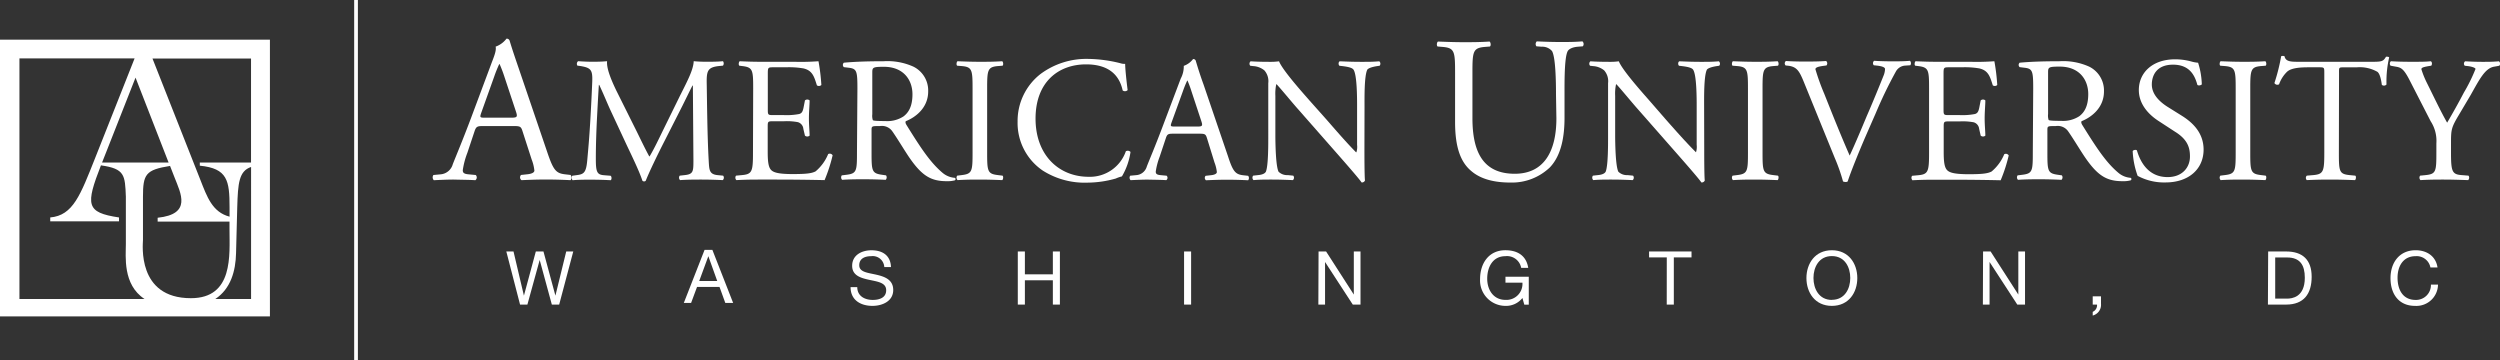
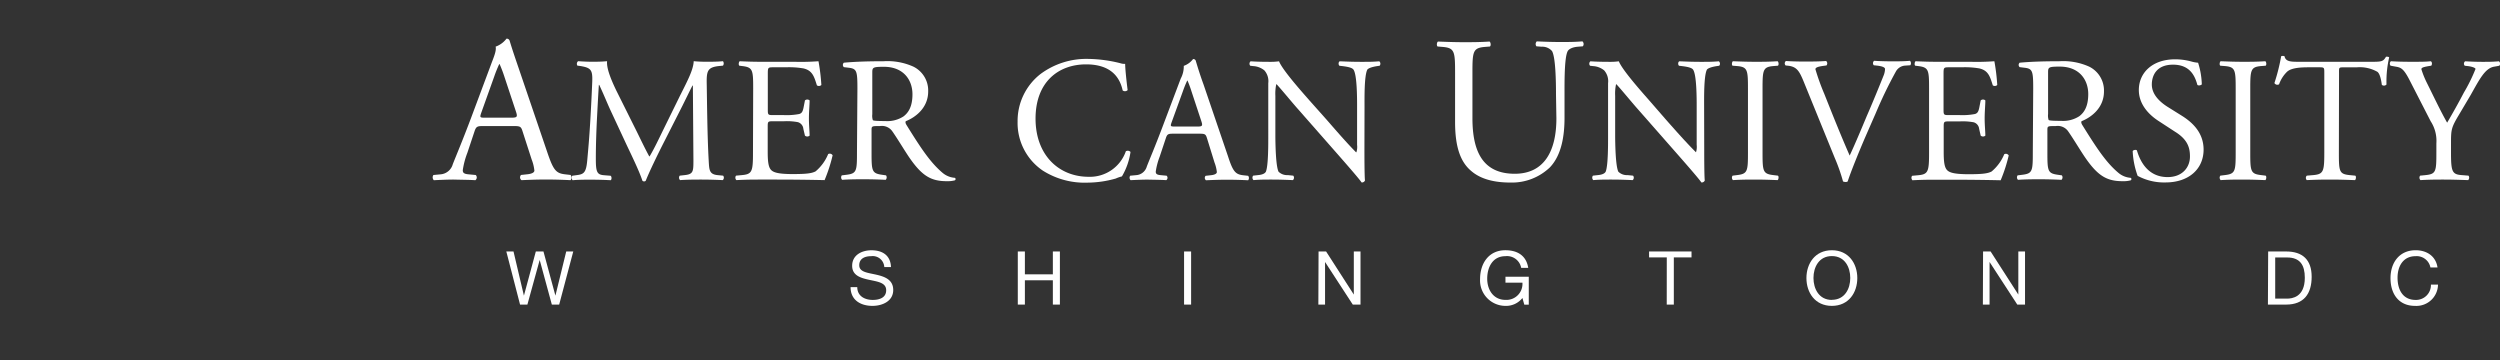
<svg xmlns="http://www.w3.org/2000/svg" viewBox="0 0 504.13 72.65">
  <rect x="0" y="0" width="504.13" height="72.65" fill="#333333" stroke="none" />
  <defs>
    <style>.cls-1{fill:#fff;}</style>
  </defs>
  <title>Asset 1</title>
  <g id="Layer_2" data-name="Layer 2">
    <g id="one_color" data-name="one color">
-       <path class="cls-1" d="M422,59.76h1.67v1.51A2.23,2.23,0,0,1,422,63.63v-.75a1.44,1.44,0,0,0,.87-1.46H422Z" />
-       <path class="cls-1" d="M105.37,26.47c-.29-.92-.46-1.05-1.72-1.05H97.31c-1.05,0-1.3.13-1.6,1l-1.47,4.41a16.06,16.06,0,0,0-.92,3.49c0,.5.21.76,1.22.84l1.39.13a.68.68,0,0,1-.08,1.05c-1.09-.08-2.39-.08-4.37-.13-1.39,0-2.9.08-4,.13a.83.83,0,0,1-.08-1.05l1.39-.13a2.79,2.79,0,0,0,2.52-2.06c.76-1.93,1.93-4.66,3.7-9.37L99.24,12.4c.59-1.51.84-2.31.71-3a4.71,4.71,0,0,0,2.18-1.6.6.6,0,0,1,.63.38c.55,1.85,1.22,3.78,1.85,5.63l5.75,16.89c1.22,3.61,1.76,4.24,3.57,4.45l1.13.13a.82.82,0,0,1,0,1.05c-1.72-.08-3.19-.13-5.08-.13s-3.61.08-4.83.13a.7.7,0,0,1-.08-1.05l1.22-.13c.88-.08,1.47-.34,1.47-.76a8.61,8.61,0,0,0-.55-2.23Zm-8.32-3.74c-.34,1-.29,1,.88,1h5.17c1.22,0,1.3-.17.92-1.3l-2.27-6.85a27.47,27.47,0,0,0-1-2.65h-.08a25.69,25.69,0,0,0-1,2.48Z" />
+       <path class="cls-1" d="M105.37,26.47c-.29-.92-.46-1.05-1.72-1.05H97.31c-1.05,0-1.3.13-1.6,1l-1.47,4.41a16.06,16.06,0,0,0-.92,3.49c0,.5.21.76,1.22.84l1.39.13a.68.68,0,0,1-.08,1.05c-1.09-.08-2.39-.08-4.37-.13-1.39,0-2.9.08-4,.13a.83.83,0,0,1-.08-1.05l1.39-.13a2.79,2.79,0,0,0,2.52-2.06c.76-1.93,1.93-4.66,3.7-9.37L99.24,12.4c.59-1.51.84-2.31.71-3a4.71,4.71,0,0,0,2.18-1.6.6.6,0,0,1,.63.38c.55,1.85,1.22,3.78,1.85,5.63l5.75,16.89c1.22,3.61,1.76,4.24,3.57,4.45l1.13.13a.82.82,0,0,1,0,1.05c-1.72-.08-3.19-.13-5.08-.13s-3.61.08-4.83.13a.7.7,0,0,1-.08-1.05l1.22-.13c.88-.08,1.47-.34,1.47-.76a8.61,8.61,0,0,0-.55-2.23Zm-8.32-3.74c-.34,1-.29,1,.88,1h5.17c1.22,0,1.3-.17.92-1.3l-2.27-6.85a27.47,27.47,0,0,0-1-2.65h-.08a25.69,25.69,0,0,0-1,2.48" />
      <path class="cls-1" d="M128.44,26.6c.83,1.69,1.62,3.35,2.48,4.93H131c1-1.69,1.87-3.56,2.77-5.4l3.38-6.88c1.66-3.28,2.66-5.25,2.74-6.91,1.22.11,2,.11,2.7.11.9,0,2.09,0,3.2-.11a.76.76,0,0,1,0,.9l-.76.07c-2.27.25-2.56.9-2.52,3.42.07,3.82.11,10.47.4,15.66.11,1.8.07,2.74,1.76,2.92l1.15.11a.66.66,0,0,1-.07.9c-1.48-.07-3-.11-4.25-.11s-2.88,0-4.36.11a.67.67,0,0,1-.07-.9l1-.11c1.76-.18,1.76-.76,1.76-3.06l-.11-15h-.07c-.25.4-1.62,3.28-2.34,4.68l-3.2,6.3c-1.62,3.17-3.24,6.55-3.89,8.21a.42.42,0,0,1-.36.14.44.44,0,0,1-.32-.14c-.61-1.91-2.34-5.44-3.17-7.2l-3.24-6.95c-.76-1.66-1.51-3.53-2.3-5.18h-.07c-.14,2.23-.25,4.32-.36,6.41s-.25,5.4-.25,8.46c0,2.66.22,3.24,1.62,3.35l1.37.11c.25.22.22.79,0,.9-1.22-.07-2.63-.11-4-.11-1.15,0-2.45,0-3.67.11a.71.71,0,0,1-.07-.9l.79-.11c1.51-.18,2-.43,2.23-3s.4-4.36.61-7.92c.18-3,.32-6,.4-8,.07-2.27-.22-2.74-2.41-3.1l-.58-.07a.67.67,0,0,1,.14-.9c1.08.07,1.94.11,2.84.11s1.8,0,3-.11c-.14,1.4.76,3.64,1.87,5.94Z" />
      <path class="cls-1" d="M151.88,17.86c0-3.74-.07-4.28-2.2-4.54l-.58-.07c-.22-.14-.14-.79.07-.9,1.55.07,2.77.11,4.25.11h6.77a48.13,48.13,0,0,0,4.86-.11,40.51,40.51,0,0,1,.58,4.79.71.71,0,0,1-.9.07c-.54-1.69-.86-3-2.74-3.42a17.21,17.21,0,0,0-3.49-.22h-2.59c-1.08,0-1.08.07-1.08,1.44v7.2c0,1,.11,1,1.19,1h2.09a13.34,13.34,0,0,0,3.06-.22c.43-.14.68-.36.86-1.26l.29-1.48a.71.71,0,0,1,.94,0c0,.86-.14,2.27-.14,3.64s.14,2.66.14,3.46a.71.71,0,0,1-.94,0L162,26a1.54,1.54,0,0,0-1.12-1.37,12,12,0,0,0-2.77-.18H156c-1.08,0-1.19,0-1.19,1v5.08c0,1.91.11,3.13.68,3.74.43.43,1.19.83,4.36.83,2.77,0,3.82-.14,4.61-.54A9,9,0,0,0,167,31.07a.66.66,0,0,1,.9.25,31.38,31.38,0,0,1-1.62,5c-3.24-.07-6.44-.11-9.65-.11h-3.24c-1.55,0-2.77,0-4.9.11a.7.7,0,0,1-.07-.9l1.19-.11c2.05-.18,2.23-.72,2.23-4.5Z" />
      <path class="cls-1" d="M172.9,17.89c0-3.42-.11-4-1.58-4.21l-1.15-.14a.6.6,0,0,1,0-.9c2-.18,4.5-.29,8-.29a12.74,12.74,0,0,1,6,1.08,5.36,5.36,0,0,1,3,5c0,3.42-2.7,5.29-4.5,6-.18.22,0,.58.18.86,2.88,4.64,4.79,7.52,7.23,9.57a4.31,4.31,0,0,0,2.48,1,.3.3,0,0,1,0,.5,5.6,5.6,0,0,1-1.58.18c-3.06,0-4.9-.9-7.45-4.54-.94-1.33-2.41-3.82-3.53-5.43a2.57,2.57,0,0,0-2.56-1.15c-1.62,0-1.69,0-1.69.79v4.54c0,3.78.07,4.21,2.16,4.5l.76.11a.7.7,0,0,1-.07.9c-1.62-.07-2.84-.11-4.28-.11s-2.81,0-4.5.11a.69.69,0,0,1-.07-.9l.9-.11c2.09-.25,2.16-.72,2.16-4.5Zm3,5.15a2.84,2.84,0,0,0,.11,1.19c.11.11.65.18,2.48.18a6,6,0,0,0,3.71-.94c1-.76,1.8-2,1.8-4.46,0-2.84-1.76-5.54-5.76-5.54-2.23,0-2.34.14-2.34,1.15Z" />
-       <path class="cls-1" d="M196.12,17.93c0-3.82-.07-4.43-2.2-4.61l-.9-.07c-.22-.14-.14-.79.07-.9,1.8.07,3,.11,4.54.11s2.66,0,4.46-.11c.22.11.29.76.07.9l-.9.07c-2.12.18-2.2.79-2.2,4.61V30.74c0,3.82.07,4.32,2.2,4.57l.9.11c.22.14.14.79-.07.9-1.8-.07-3-.11-4.46-.11s-2.74,0-4.54.11a.7.7,0,0,1-.07-.9l.9-.11c2.12-.25,2.2-.76,2.2-4.57Z" />
      <path class="cls-1" d="M209.8,14.94a15.51,15.51,0,0,1,9.72-3.06,27.79,27.79,0,0,1,6.37.86,2.71,2.71,0,0,0,1,.14c0,.83.22,3.1.5,5.29a.76.76,0,0,1-1,.07c-.54-2.45-2.16-5.26-7.38-5.26-5.51,0-10.19,3.49-10.19,10.94s4.79,11.73,10.69,11.73a7.67,7.67,0,0,0,7.52-5.15.76.76,0,0,1,.94.14,13.53,13.53,0,0,1-1.73,4.93A7.22,7.22,0,0,0,225,36a21.21,21.21,0,0,1-5.69.83,15.77,15.77,0,0,1-9-2.41,11.6,11.6,0,0,1-5.11-9.9A12,12,0,0,1,209.8,14.94Z" />
      <path class="cls-1" d="M243.39,27.86c-.25-.79-.4-.9-1.48-.9h-5.43c-.9,0-1.12.11-1.37.86l-1.26,3.78a13.76,13.76,0,0,0-.79,3c0,.43.18.65,1,.72l1.19.11a.58.58,0,0,1-.07.9c-.94-.07-2.05-.07-3.74-.11-1.19,0-2.48.07-3.46.11a.71.71,0,0,1-.07-.9l1.19-.11a2.39,2.39,0,0,0,2.16-1.76c.65-1.66,1.66-4,3.17-8l3.67-9.72a5.16,5.16,0,0,0,.61-2.56,4,4,0,0,0,1.87-1.37.51.51,0,0,1,.54.32c.47,1.58,1,3.24,1.58,4.82l4.93,14.47c1,3.1,1.51,3.64,3.06,3.82l1,.11a.71.71,0,0,1,0,.9c-1.48-.07-2.74-.11-4.36-.11s-3.1.07-4.14.11a.6.6,0,0,1-.07-.9l1-.11c.76-.07,1.26-.29,1.26-.65a7.37,7.37,0,0,0-.47-1.91Zm-7.13-3.2c-.29.83-.25.86.76.86h4.43c1,0,1.12-.14.79-1.12l-1.94-5.87a23.63,23.63,0,0,0-.83-2.27h-.07a22,22,0,0,0-.86,2.12Z" />
      <path class="cls-1" d="M275.14,30.09c0,1.08,0,5.36.11,6.3a.65.65,0,0,1-.68.4c-.43-.61-1.48-1.87-4.61-5.44l-8.35-9.5c-1-1.12-3.42-4.07-4.18-4.86h-.07a9.17,9.17,0,0,0-.18,2.34v7.85c0,1.69.07,6.37.65,7.45a2.44,2.44,0,0,0,1.84.68l1.12.11a.66.66,0,0,1-.07.9c-1.62-.07-2.88-.11-4.21-.11-1.51,0-2.48,0-3.74.11a.67.67,0,0,1-.07-.9l1-.11c.83-.07,1.4-.32,1.58-.72.5-1.3.47-5.69.47-7.41V16.78a3.3,3.3,0,0,0-.79-2.59,3.9,3.9,0,0,0-2.23-.86l-.61-.07a.63.63,0,0,1,.07-.9c1.51.11,3.42.11,4.07.11a11.58,11.58,0,0,0,1.66-.11c.72,1.84,5,6.59,6.16,7.92l3.49,3.92C270,27,271.76,29,273.45,30.71h.07a3.64,3.64,0,0,0,.14-1.51v-7.7c0-1.69,0-6.37-.72-7.45-.22-.32-.79-.54-2.23-.72l-.61-.07c-.25-.22-.22-.79.07-.9,1.66.07,2.88.11,4.25.11,1.55,0,2.48,0,3.71-.11a.63.63,0,0,1,.07.9l-.5.07c-1.15.18-1.87.47-2,.76-.61,1.3-.54,5.76-.54,7.41Z" />
      <path class="cls-1" d="M313.77,19c0-2.6-.08-7.43-.8-8.7a2.6,2.6,0,0,0-2.1-.88l-1.05-.08a.76.76,0,0,1,.08-1c1.6.08,3.15.13,4.79.13s2.9,0,4.41-.13a.73.73,0,0,1,.08,1l-1,.08c-1.05.08-1.89.46-2.1,1-.63,1.39-.59,6.22-.59,8.57v4.75c0,3.65-.59,7.52-2.94,10a11.06,11.06,0,0,1-8,3.07c-2.9,0-5.8-.55-7.85-2.31-2.23-1.85-3.28-4.92-3.28-9.91V14.75c0-4.37-.08-5.08-2.52-5.29l-1-.08c-.25-.17-.17-.88.08-1,2.1.08,3.53.13,5.21.13s3.11,0,5.17-.13c.25.13.34.84.08,1l-1,.08c-2.44.21-2.52.92-2.52,5.29v9.07c0,6.76,2.1,11.22,8.53,11.22,6.09,0,8.4-4.79,8.4-11.17Z" />
      <path class="cls-1" d="M343.66,30.09c0,1.08,0,5.36.11,6.3a.65.65,0,0,1-.68.4c-.43-.61-1.48-1.87-4.61-5.44l-8.35-9.5c-1-1.12-3.42-4.07-4.18-4.86h-.07a9.11,9.11,0,0,0-.18,2.34v7.85c0,1.69.07,6.37.65,7.45a2.43,2.43,0,0,0,1.84.68l1.12.11a.66.66,0,0,1-.07.9c-1.62-.07-2.88-.11-4.21-.11-1.51,0-2.48,0-3.74.11a.67.67,0,0,1-.07-.9l1-.11c.83-.07,1.4-.32,1.58-.72.5-1.3.47-5.69.47-7.41V16.78a3.3,3.3,0,0,0-.79-2.59,3.9,3.9,0,0,0-2.23-.86l-.61-.07a.63.63,0,0,1,.07-.9c1.51.11,3.42.11,4.07.11a11.58,11.58,0,0,0,1.66-.11c.72,1.84,5,6.59,6.16,7.92L336,24.19C338.48,27,340.28,29,342,30.71H342a3.64,3.64,0,0,0,.14-1.51v-7.7c0-1.69,0-6.37-.72-7.45-.22-.32-.79-.54-2.23-.72l-.61-.07c-.25-.22-.22-.79.07-.9,1.66.07,2.88.11,4.25.11,1.55,0,2.48,0,3.71-.11a.63.63,0,0,1,.07.9l-.5.07c-1.15.18-1.87.47-2,.76-.61,1.3-.54,5.76-.54,7.41Z" />
      <path class="cls-1" d="M352.48,17.93c0-3.82-.07-4.43-2.2-4.61l-.9-.07c-.22-.14-.14-.79.07-.9,1.8.07,3,.11,4.54.11s2.66,0,4.46-.11c.22.11.29.76.07.9l-.9.07c-2.12.18-2.2.79-2.2,4.61V30.74c0,3.82.07,4.32,2.2,4.57l.9.11c.22.14.14.79-.07.9-1.8-.07-3-.11-4.46-.11s-2.74,0-4.54.11a.7.7,0,0,1-.07-.9l.9-.11c2.12-.25,2.2-.76,2.2-4.57Z" />
      <path class="cls-1" d="M363.64,16.27c-.83-2-1.37-2.77-2.92-3l-.65-.07a.6.6,0,0,1,.07-.9c1,.07,2.2.11,3.74.11s2.84,0,4.36-.11a.63.63,0,0,1,.07.9l-.54.07c-1.37.18-1.66.4-1.69.68a45.31,45.31,0,0,0,1.8,5c1.66,4.18,3.31,8.31,5.11,12.42,1.12-2.38,2.66-6.08,3.46-8,1.08-2.45,2.74-6.52,3.35-8.06a3.82,3.82,0,0,0,.32-1.4c0-.25-.36-.54-1.62-.68l-.65-.07a.63.63,0,0,1,.07-.9c1,.07,2.38.11,3.74.11,1.19,0,2.3,0,3.49-.11a.71.71,0,0,1,.07.9l-1.08.07a2.3,2.3,0,0,0-1.87,1.26,86.73,86.73,0,0,0-4,8.28l-1.94,4.43c-1.44,3.31-3.13,7.49-3.74,9.39a.72.72,0,0,1-.4.11,1.43,1.43,0,0,1-.54-.11A36,36,0,0,0,370,31.89Z" />
      <path class="cls-1" d="M389,17.86c0-3.74-.07-4.28-2.2-4.54l-.58-.07c-.22-.14-.14-.79.07-.9,1.55.07,2.77.11,4.25.11h6.77a48.13,48.13,0,0,0,4.86-.11,40.38,40.38,0,0,1,.58,4.79.71.71,0,0,1-.9.07c-.54-1.69-.86-3-2.74-3.42a17.2,17.2,0,0,0-3.49-.22H393c-1.08,0-1.08.07-1.08,1.44v7.2c0,1,.11,1,1.19,1h2.09a13.35,13.35,0,0,0,3.06-.22c.43-.14.68-.36.86-1.26l.29-1.48a.71.71,0,0,1,.94,0c0,.86-.14,2.27-.14,3.64s.14,2.66.14,3.46a.71.71,0,0,1-.94,0L399.1,26A1.54,1.54,0,0,0,398,24.66a12,12,0,0,0-2.77-.18h-2.09c-1.08,0-1.19,0-1.19,1v5.08c0,1.91.11,3.13.68,3.74.43.43,1.19.83,4.36.83,2.77,0,3.82-.14,4.61-.54a9,9,0,0,0,2.56-3.49.66.66,0,0,1,.9.25,31.28,31.28,0,0,1-1.62,5c-3.24-.07-6.44-.11-9.65-.11h-3.24c-1.55,0-2.77,0-4.9.11a.7.7,0,0,1-.07-.9l1.19-.11c2.05-.18,2.23-.72,2.23-4.5Z" />
      <path class="cls-1" d="M410,17.89c0-3.42-.11-4-1.58-4.21l-1.15-.14a.6.6,0,0,1,0-.9c2-.18,4.5-.29,8-.29a12.74,12.74,0,0,1,6,1.08,5.36,5.36,0,0,1,3,5c0,3.42-2.7,5.29-4.5,6-.18.22,0,.58.18.86,2.88,4.64,4.79,7.52,7.24,9.57a4.31,4.31,0,0,0,2.48,1,.3.3,0,0,1,0,.5,5.6,5.6,0,0,1-1.58.18c-3.06,0-4.9-.9-7.45-4.54-.94-1.33-2.41-3.82-3.53-5.43a2.57,2.57,0,0,0-2.56-1.15c-1.62,0-1.69,0-1.69.79v4.54c0,3.78.07,4.21,2.16,4.5l.76.11a.7.7,0,0,1-.07.9c-1.62-.07-2.84-.11-4.28-.11s-2.81,0-4.5.11a.69.69,0,0,1-.07-.9l.9-.11c2.09-.25,2.16-.72,2.16-4.5ZM413,23a2.85,2.85,0,0,0,.11,1.19c.11.11.65.18,2.48.18a6,6,0,0,0,3.71-.94c1-.76,1.8-2,1.8-4.46,0-2.84-1.76-5.54-5.76-5.54-2.23,0-2.34.14-2.34,1.15Z" />
      <path class="cls-1" d="M436.68,36.79a11.23,11.23,0,0,1-5.62-1.33,16.61,16.61,0,0,1-1-5c.18-.25.72-.32.86-.11.54,1.84,2,5.36,6.19,5.36,3,0,4.5-2,4.5-4.14,0-1.58-.32-3.35-3-5l-3.42-2.23c-1.8-1.19-3.89-3.24-3.89-6.19,0-3.42,2.66-6.19,7.34-6.19a12.35,12.35,0,0,1,3.35.47,7,7,0,0,0,1.26.22A15.77,15.77,0,0,1,444,17c-.14.22-.72.32-.9.11-.47-1.73-1.44-4.07-4.9-4.07s-4.28,2.34-4.28,4c0,2.09,1.73,3.56,3.06,4.43l2.88,1.8c2.27,1.4,4.5,3.49,4.5,6.91C444.35,34.09,441.36,36.79,436.68,36.79Z" />
      <path class="cls-1" d="M450.83,17.93c0-3.82-.07-4.43-2.2-4.61l-.9-.07c-.22-.14-.14-.79.07-.9,1.8.07,3,.11,4.54.11s2.66,0,4.46-.11c.22.11.29.76.07.9l-.9.07c-2.12.18-2.2.79-2.2,4.61V30.74c0,3.82.07,4.32,2.2,4.57l.9.11c.22.14.14.79-.07.9-1.8-.07-3-.11-4.46-.11s-2.74,0-4.54.11a.7.7,0,0,1-.07-.9l.9-.11c2.12-.25,2.2-.76,2.2-4.57Z" />
      <path class="cls-1" d="M471.64,30.81c0,3.78.07,4.28,2.16,4.5l1.15.11c.22.14.14.79-.07.9-2.05-.07-3.28-.11-4.71-.11s-2.7,0-5,.11a.63.63,0,0,1,0-.9l1.3-.11c2.05-.18,2.23-.72,2.23-4.5V14.72c0-1.12,0-1.15-1.08-1.15h-2c-1.55,0-3.53.07-4.43.9A6.56,6.56,0,0,0,459.58,17a.69.69,0,0,1-.94-.25A38,38,0,0,0,460,11.34a.9.9,0,0,1,.68,0c.22,1.15,1.4,1.12,3.06,1.12h14.58c1.94,0,2.27-.07,2.81-1,.18-.07.58,0,.65.11a21.83,21.83,0,0,0-.54,5.47.68.68,0,0,1-.94.07c-.11-.9-.36-2.23-.9-2.63a7.17,7.17,0,0,0-4.17-.9h-2.56c-1.08,0-1,0-1,1.22Z" />
      <path class="cls-1" d="M494.25,30.74c0,3.85.22,4.43,2.16,4.57l1.37.11a.7.7,0,0,1-.07.9c-2.23-.07-3.46-.11-4.9-.11s-2.81,0-4.72.11a.7.7,0,0,1-.07-.9l1.12-.11c2.09-.22,2.16-.72,2.16-4.57V28.91a7.24,7.24,0,0,0-1.15-4.46l-4.25-8.28c-1.22-2.38-1.76-2.56-2.84-2.74l-1-.18a.66.66,0,0,1,.07-.9c1.15.07,2.45.11,4.17.11s3,0,3.85-.11c.32.11.32.68.11.9l-.47.07c-1.26.22-1.51.36-1.51.65a17.88,17.88,0,0,0,1.12,2.77c1.33,2.66,2.66,5.51,4.07,8,1.12-1.91,2.3-4,3.38-6.08a32.82,32.82,0,0,0,2.34-4.75c0-.22-.65-.47-1.51-.58l-.65-.07a.6.6,0,0,1,.07-.9c1.3.07,2.34.11,3.46.11s2.12,0,3.35-.11a.6.6,0,0,1,.07.9l-1,.18c-1.87.29-3,2.59-4.75,5.69L495.94,23c-1.62,2.7-1.69,3.06-1.69,5.83Z" />
-       <path class="cls-1" d="M0,8V63.8H54.43V8ZM50.62,32.78H40.29v.63c5.59.55,6,3,6,8.38v1.9c-3.48-.91-4.54-4-5.89-7.43L30.75,11.81H50.62ZM38.49,60.13c-10.94,0-9.66-10.92-9.66-11.73V39.72c0-4.57.51-5.47,5.46-6.26l.89,2.28c1.28,3.28,3.54,7.44-3.39,8.17v.78H46.28v1.55C46.28,51.41,47.12,60.13,38.49,60.13ZM20.58,32.78l.95-2.4,5.8-14.73L34,32.78Zm-16.66-21H27.14l-7.92,20c-3,7.54-4.47,11.66-9.09,12.07v.78H24v-.78c-6.71-1-6.74-2.54-3.62-10.57v.07c4.79.68,4.83,1.95,5,6.31V49.2c0,2.47-.67,8.18,3.76,11.09H3.92ZM43.42,60.29c3.12-2.07,4.1-5.66,4.18-9.23l.24-9.27c.14-4.86.34-7.29,2.79-8.12V60.29Z" />
-       <polyline class="cls-1" points="71.42 0 71.42 72.65 72.17 72.65 72.17 0" />
      <path class="cls-1" d="M112.76,61.42h-1.48l-2.45-9h0l-2.48,9h-1.48L102.1,50.71h1.45l2.1,8.91h0l2.4-8.91h1.54L112,59.62h0l2.18-8.91h1.42Z" />
-       <path class="cls-1" d="M142.08,50.38h1.57l4.19,10.71h-1.58l-1.17-3.23h-4.53l-1.2,3.23h-1.47ZM141,56.66h3.63l-1.79-5h0Z" />
      <path class="cls-1" d="M178.32,53.85a2.34,2.34,0,0,0-2.65-2.19c-1.2,0-2.4.43-2.4,1.83S175,55,176.7,55.39s3.42,1,3.42,3.09c0,2.28-2.23,3.2-4.18,3.2-2.4,0-4.42-1.17-4.42-3.78h1.35c0,1.8,1.5,2.58,3.12,2.58,1.29,0,2.71-.41,2.71-1.95s-1.71-1.73-3.42-2.1-3.44-.87-3.44-2.83c0-2.17,1.94-3.13,3.89-3.13,2.19,0,3.85,1,3.94,3.39Z" />
      <path class="cls-1" d="M205.24,50.71h1.43v4.61h5.64V50.71h1.42V61.42h-1.42v-4.9h-5.64v4.9h-1.43Z" />
      <path class="cls-1" d="M238.77,50.71h1.42V61.42h-1.42Z" />
      <path class="cls-1" d="M265.89,50.71h1.52L273,59.4h0V50.71h1.35V61.42h-1.56l-5.59-8.59h0v8.59h-1.35Z" />
      <path class="cls-1" d="M307,60.09a4.19,4.19,0,0,1-3.44,1.59,5.13,5.13,0,0,1-5.1-5.4c0-3.12,1.71-5.82,5.1-5.82,2.34,0,4.2,1,4.61,3.55h-1.42a2.9,2.9,0,0,0-3.18-2.35c-2.59,0-3.67,2.25-3.67,4.54s1.29,4.27,3.67,4.27A3.23,3.23,0,0,0,307,57h-3.42v-1.2h4.7v5.64h-.9Z" />
      <path class="cls-1" d="M336.11,51.91h-3.57v-1.2h8.56v1.2h-3.57v9.51h-1.43Z" />
      <path class="cls-1" d="M369.4,50.46c3.4,0,5.13,2.7,5.13,5.61s-1.72,5.61-5.13,5.61-5.13-2.7-5.13-5.61S366,50.46,369.4,50.46Zm0,10c2.61,0,3.71-2.25,3.71-4.41s-1.1-4.41-3.71-4.41-3.71,2.25-3.71,4.41S366.79,60.48,369.4,60.48Z" />
      <path class="cls-1" d="M399.89,50.71h1.52L407,59.4h0V50.71h1.35V61.42h-1.56l-5.59-8.59h0v8.59h-1.35Z" />
      <path class="cls-1" d="M457.38,50.71H461c3.3,0,5.15,1.65,5.15,5.1s-1.58,5.61-5.15,5.61h-3.67Zm1.42,9.51h2.37c1,0,3.6-.27,3.6-4.21,0-2.55-.95-4.09-3.57-4.09h-2.4Z" />
      <path class="cls-1" d="M490.1,53.94a2.82,2.82,0,0,0-3-2.28c-2.55,0-3.63,2.1-3.63,4.33,0,2.45,1.08,4.49,3.64,4.49a3,3,0,0,0,3.09-3.09h1.43A4.36,4.36,0,0,1,487,61.68c-3.33,0-4.95-2.46-4.95-5.58s1.77-5.64,5.07-5.64c2.24,0,4.08,1.2,4.41,3.48Z" />
    </g>
  </g>
</svg>